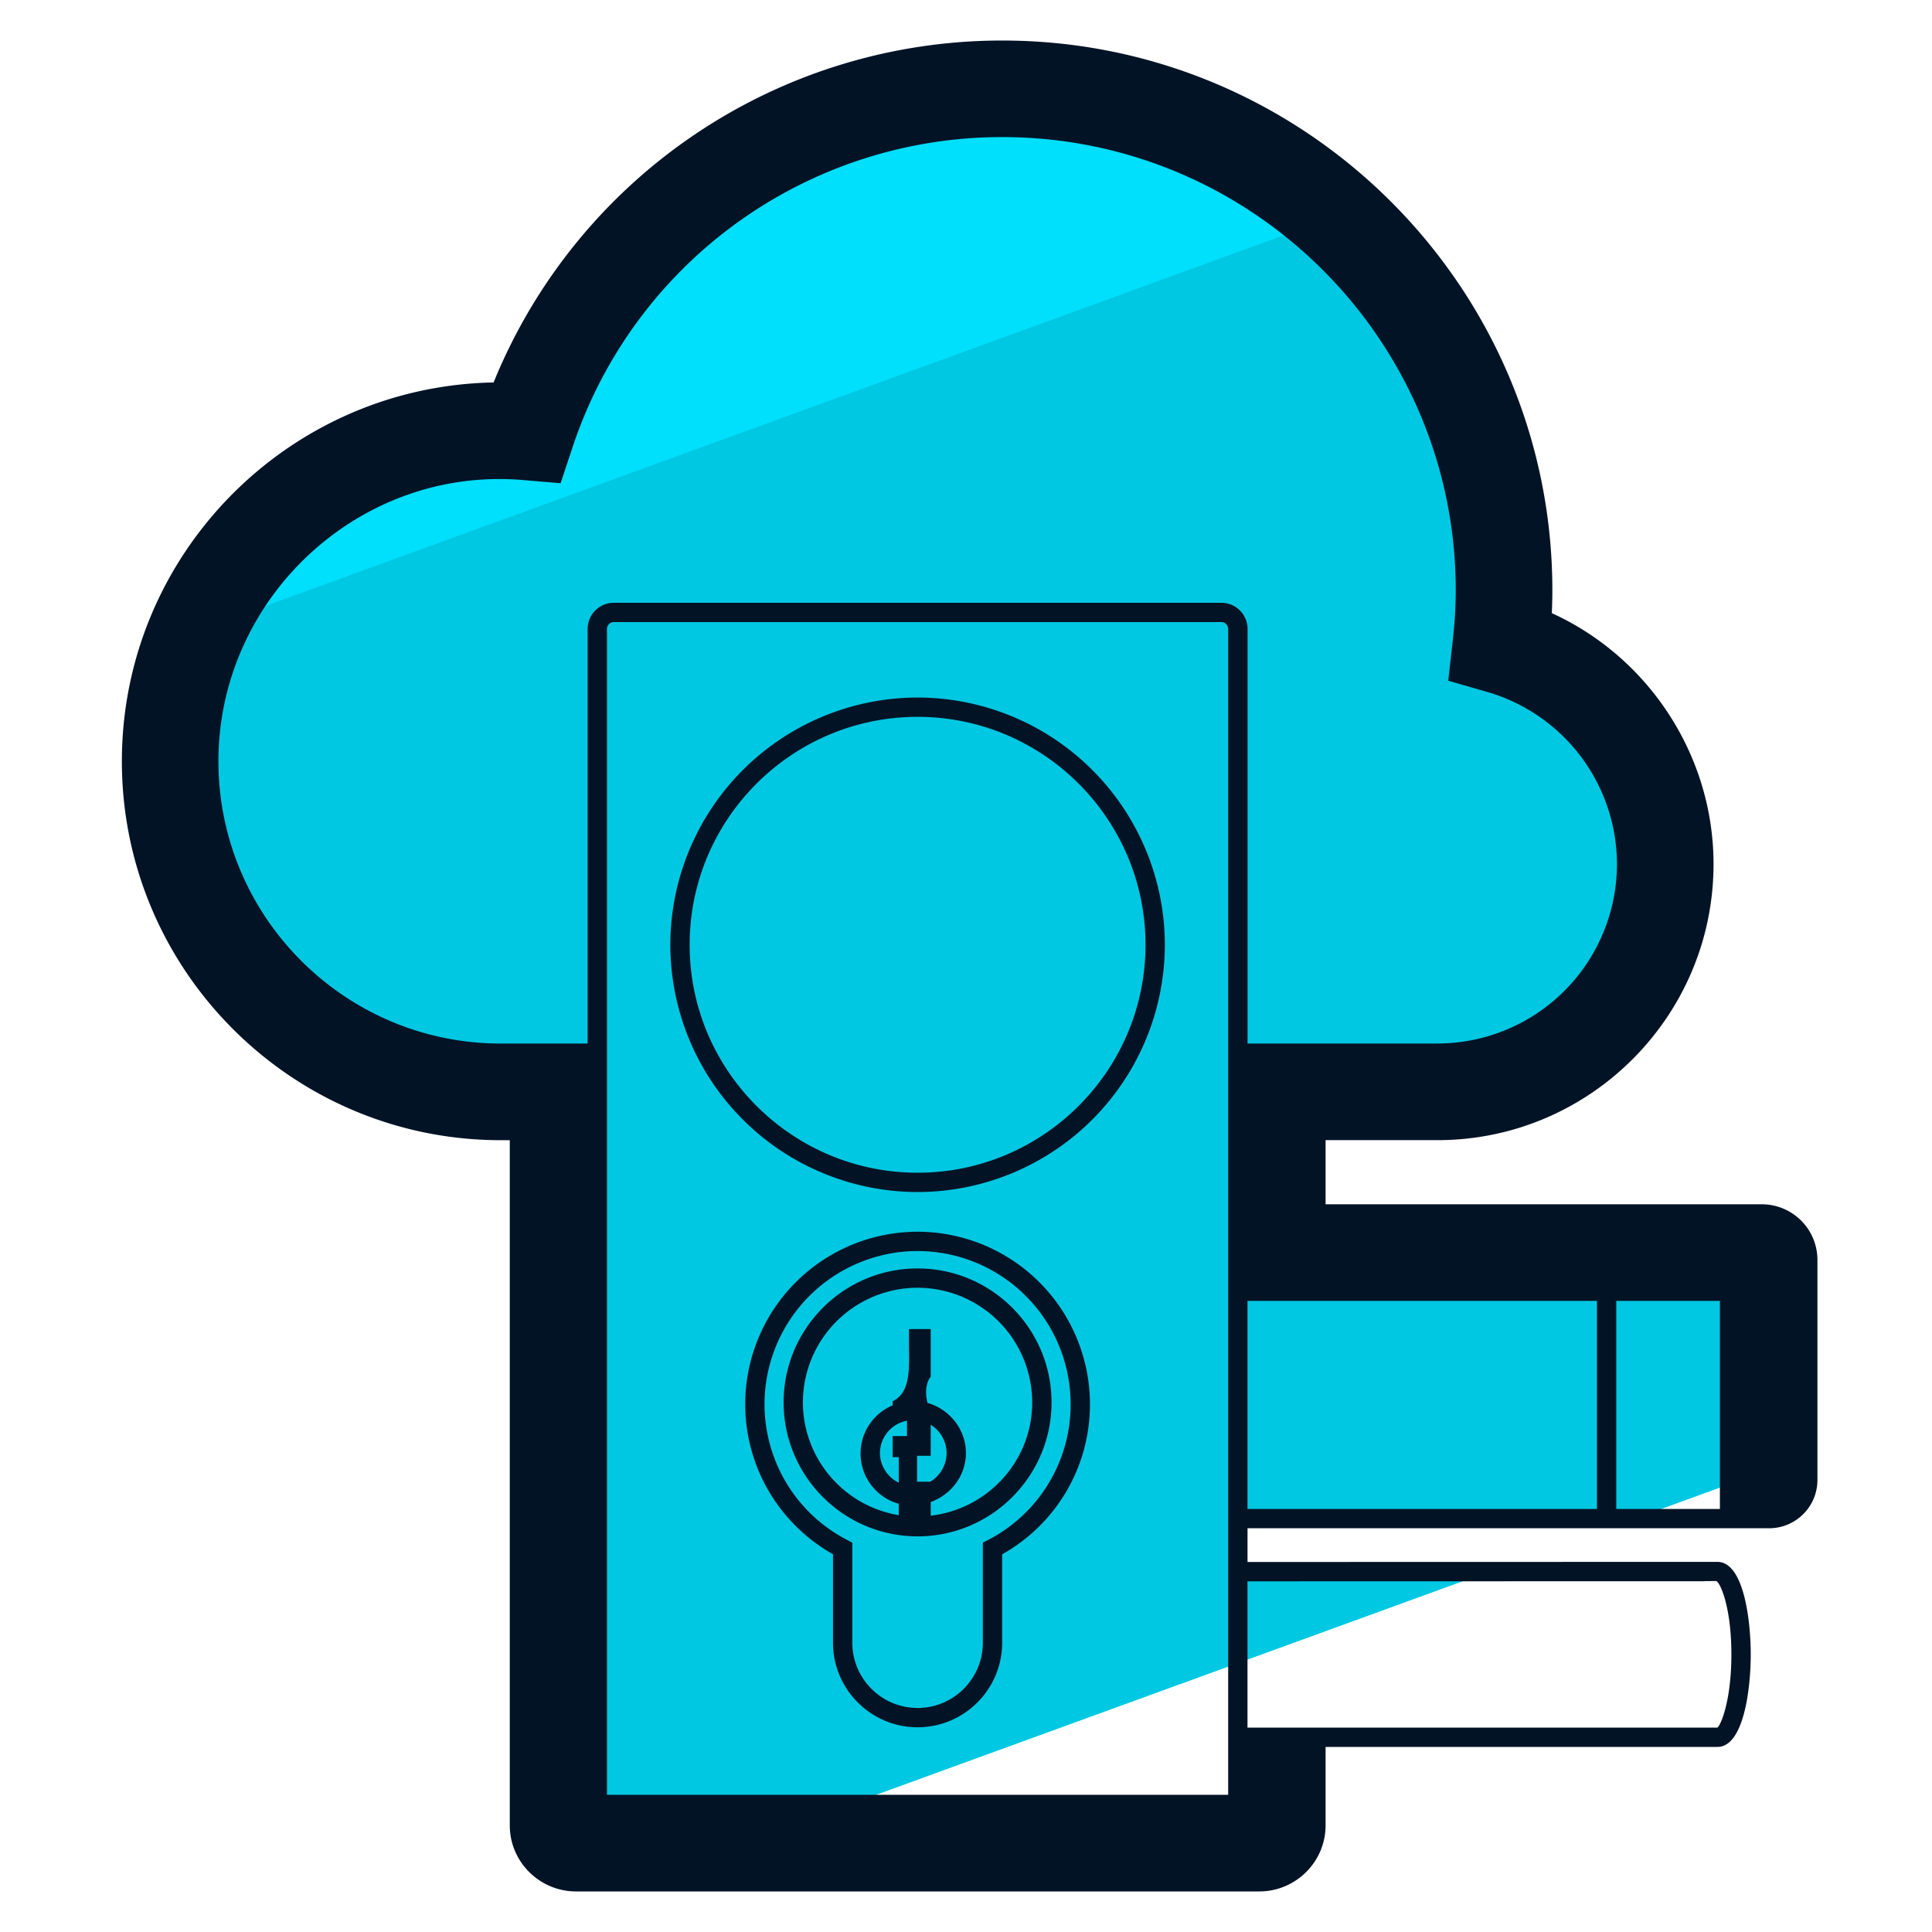
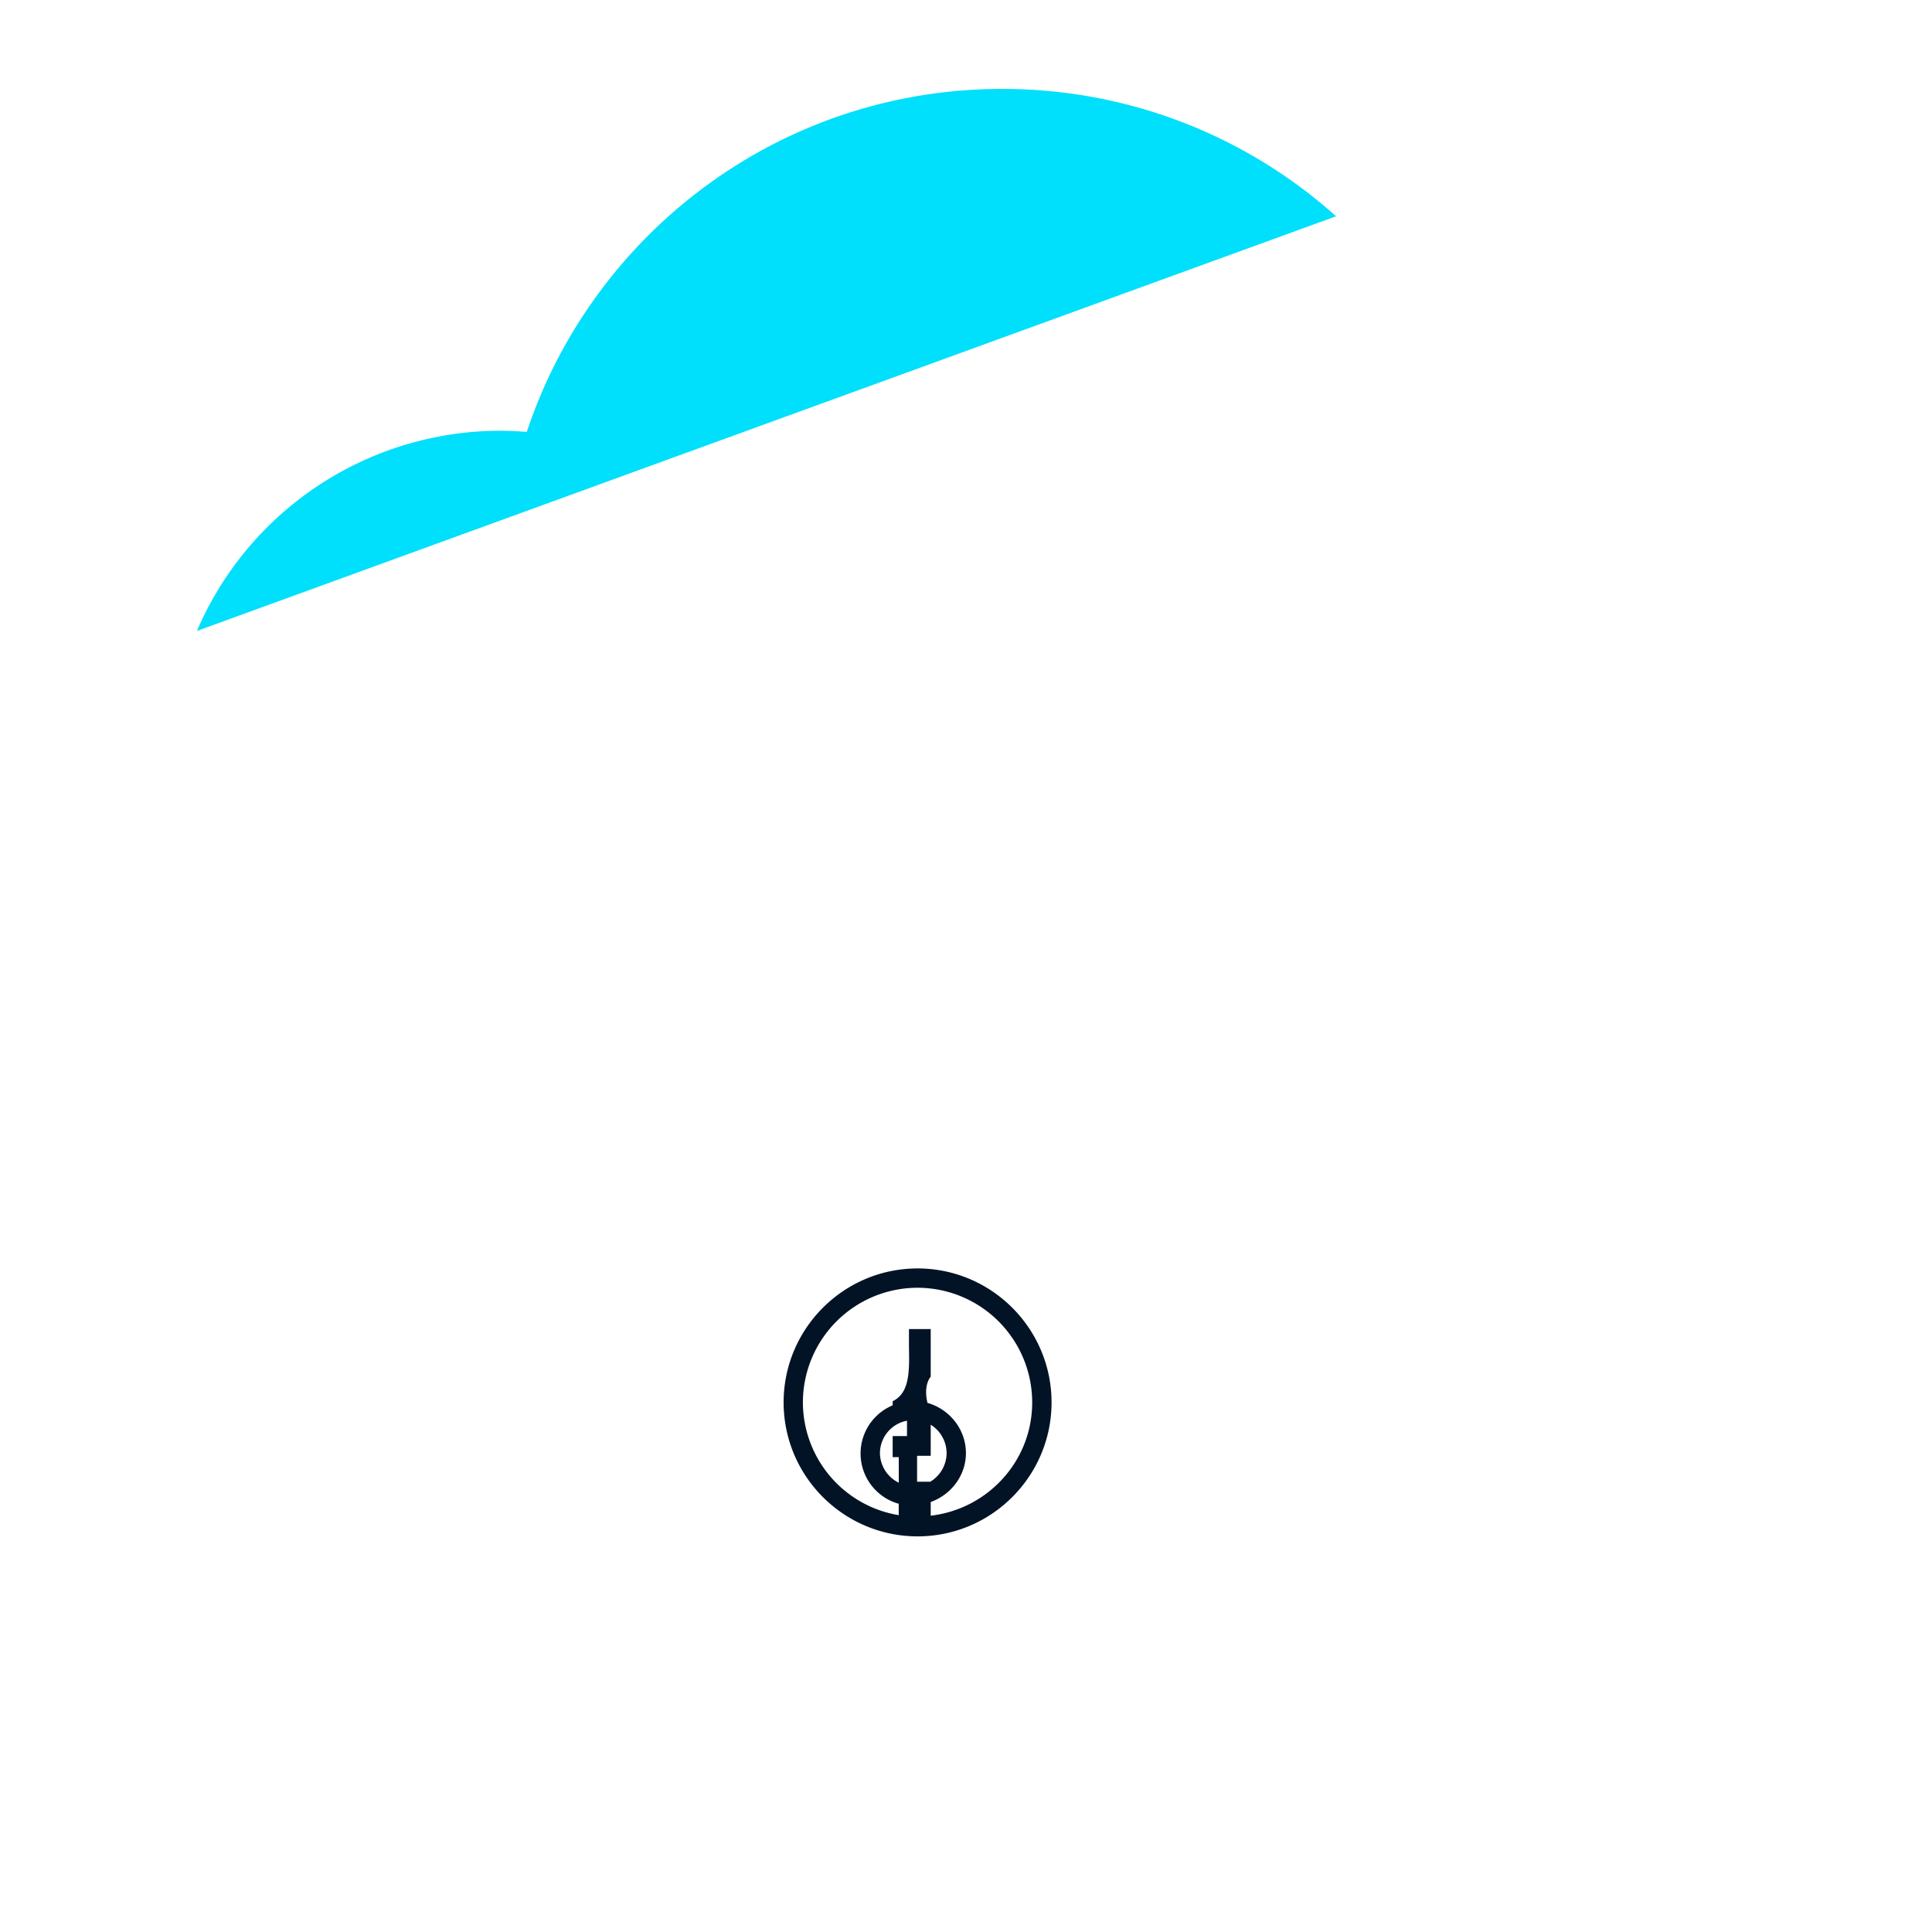
<svg xmlns="http://www.w3.org/2000/svg" version="1.0" viewBox="0 0 50 50">
-   <path fill="#00C8E2" d="M44.759 33.583v4.825l-2.448.894H32.19v1.373h6.345l-19.3 7.027h-4.326a.463.463 0 01-.466-.46V28.259H12.96c-4.728 0-8.556-3.828-8.556-8.556s3.828-8.556 8.556-8.556a8 8 0 01.674.032C15.35 6.017 20.208 2.3 25.939 2.3c7.17 0 12.986 5.809 12.986 12.979 0 .486-.032.959-.084 1.431a5.89 5.89 0 01-1.639 11.548h-4.145v5.136h11.515a.19.19 0 01.187.189z" />
  <path fill="#00DFFC" d="M34.578 5.597L5.096 16.329a8.546 8.546 0 017.862-5.181 8 8 0 01.674.032c1.716-5.162 6.574-8.879 12.305-8.879 3.317 0 6.348 1.243 8.641 3.296z" />
  <g fill="#031326">
-     <path d="M23.747 18.052a6.407 6.407 0 00-6.399 6.399 6.406 6.406 0 006.399 6.399 6.406 6.406 0 006.399-6.399 6.406 6.406 0 00-6.399-6.399zm0 12.298c-3.252 0-5.899-2.646-5.899-5.899s2.646-5.899 5.899-5.899 5.899 2.646 5.899 5.899-2.647 5.899-5.899 5.899zm0 1.527a4.466 4.466 0 00-4.461 4.461c0 1.617.867 3.092 2.272 3.886v2.289c0 1.207.982 2.189 2.189 2.189s2.189-.982 2.189-2.189v-2.288a4.44 4.44 0 002.272-3.887 4.466 4.466 0 00-4.461-4.461zm1.824 7.977l-.135.069v2.59c0 .932-.758 1.689-1.689 1.689s-1.689-.758-1.689-1.689v-2.589l-.134-.07a3.956 3.956 0 01-2.138-3.516 3.966 3.966 0 013.961-3.961 3.965 3.965 0 013.961 3.961 3.945 3.945 0 01-2.137 3.516z" />
-     <path d="M23.747 32.827c-1.912 0-3.467 1.556-3.467 3.467s1.555 3.467 3.467 3.467c1.912 0 3.467-1.556 3.467-3.467s-1.555-3.467-3.467-3.467zm.751 4.779a.868.868 0 01-.422.74h-.342v-.67h.353v-.804a.87.87 0 01.411.734zm-1.025-.838v.397h-.371v.546h.158v.661a.862.862 0 01-.487-.764.857.857 0 01.7-.84zm.614 2.458v-.354c.532-.192.911-.689.911-1.266 0-.607-.416-1.134-.994-1.299-.062-.24-.049-.514.083-.679v-1.232h-.563v.495c.017.67-.006 1.17-.422 1.373v.106a1.351 1.351 0 00.137 2.542l.02.003v.297a2.965 2.965 0 01-2.48-2.918 2.97 2.97 0 012.967-2.967 2.97 2.97 0 012.967 2.967c.001 1.519-1.152 2.761-2.626 2.932z" />
-     <path d="M45.597 31.167H34.306v-1.66h2.896c3.939 0 7.144-3.205 7.144-7.144 0-2.812-1.678-5.352-4.185-6.495.009-.2.014-.396.014-.59 0-7.846-6.386-14.229-14.236-14.229a14.2 14.2 0 00-13.165 8.849c-5.321.099-9.62 4.459-9.62 9.804 0 5.407 4.399 9.806 9.806 9.806h.233V47.24c0 .943.77 1.71 1.716 1.71H32.59c.946 0 1.716-.767 1.716-1.71v-2.03h10.141c.681 0 .862-1.505.862-2.395 0-.889-.182-2.394-.862-2.394l-12.161.003v-.873h13.499c.69 0 1.25-.56 1.25-1.25v-5.697a1.44 1.44 0 00-1.438-1.437zM31.785 46.449H15.708V16.28c0-.099.078-.18.173-.18h15.731c.096 0 .173.081.173.18v30.169zM12.959 27.007c-4.028 0-7.306-3.277-7.306-7.306 0-4.22 3.647-7.635 7.875-7.278l.98.083.311-.934a11.704 11.704 0 0111.12-8.024c6.471 0 11.736 5.262 11.736 11.729 0 .404-.025.827-.077 1.292l-.117 1.048 1.014.292a4.652 4.652 0 013.352 4.453 4.649 4.649 0 01-4.644 4.644h-4.916V16.28a.677.677 0 00-.673-.68H15.881a.677.677 0 00-.673.68v10.727h-2.249zm31.153 13.915c.003 0 .004-.003.007-.003l.3-.002c.114.063.389.701.389 1.898 0 1.198-.274 1.836-.362 1.895H32.285v-3.785l11.827-.003zm-4.905-1.87h-6.922v-5.385h9.044v5.385h-2.122zm2.622 0v-5.385h2.682v5.385h-2.682z" />
+     <path d="M23.747 32.827c-1.912 0-3.467 1.556-3.467 3.467s1.555 3.467 3.467 3.467c1.912 0 3.467-1.556 3.467-3.467s-1.555-3.467-3.467-3.467zm.751 4.779a.868.868 0 01-.422.74h-.342v-.67h.353v-.804a.87.87 0 01.411.734zm-1.025-.838v.397h-.371v.546h.158v.661a.862.862 0 01-.487-.764.857.857 0 01.7-.84m.614 2.458v-.354c.532-.192.911-.689.911-1.266 0-.607-.416-1.134-.994-1.299-.062-.24-.049-.514.083-.679v-1.232h-.563v.495c.017.67-.006 1.17-.422 1.373v.106a1.351 1.351 0 00.137 2.542l.02.003v.297a2.965 2.965 0 01-2.48-2.918 2.97 2.97 0 012.967-2.967 2.97 2.97 0 012.967 2.967c.001 1.519-1.152 2.761-2.626 2.932z" />
  </g>
</svg>